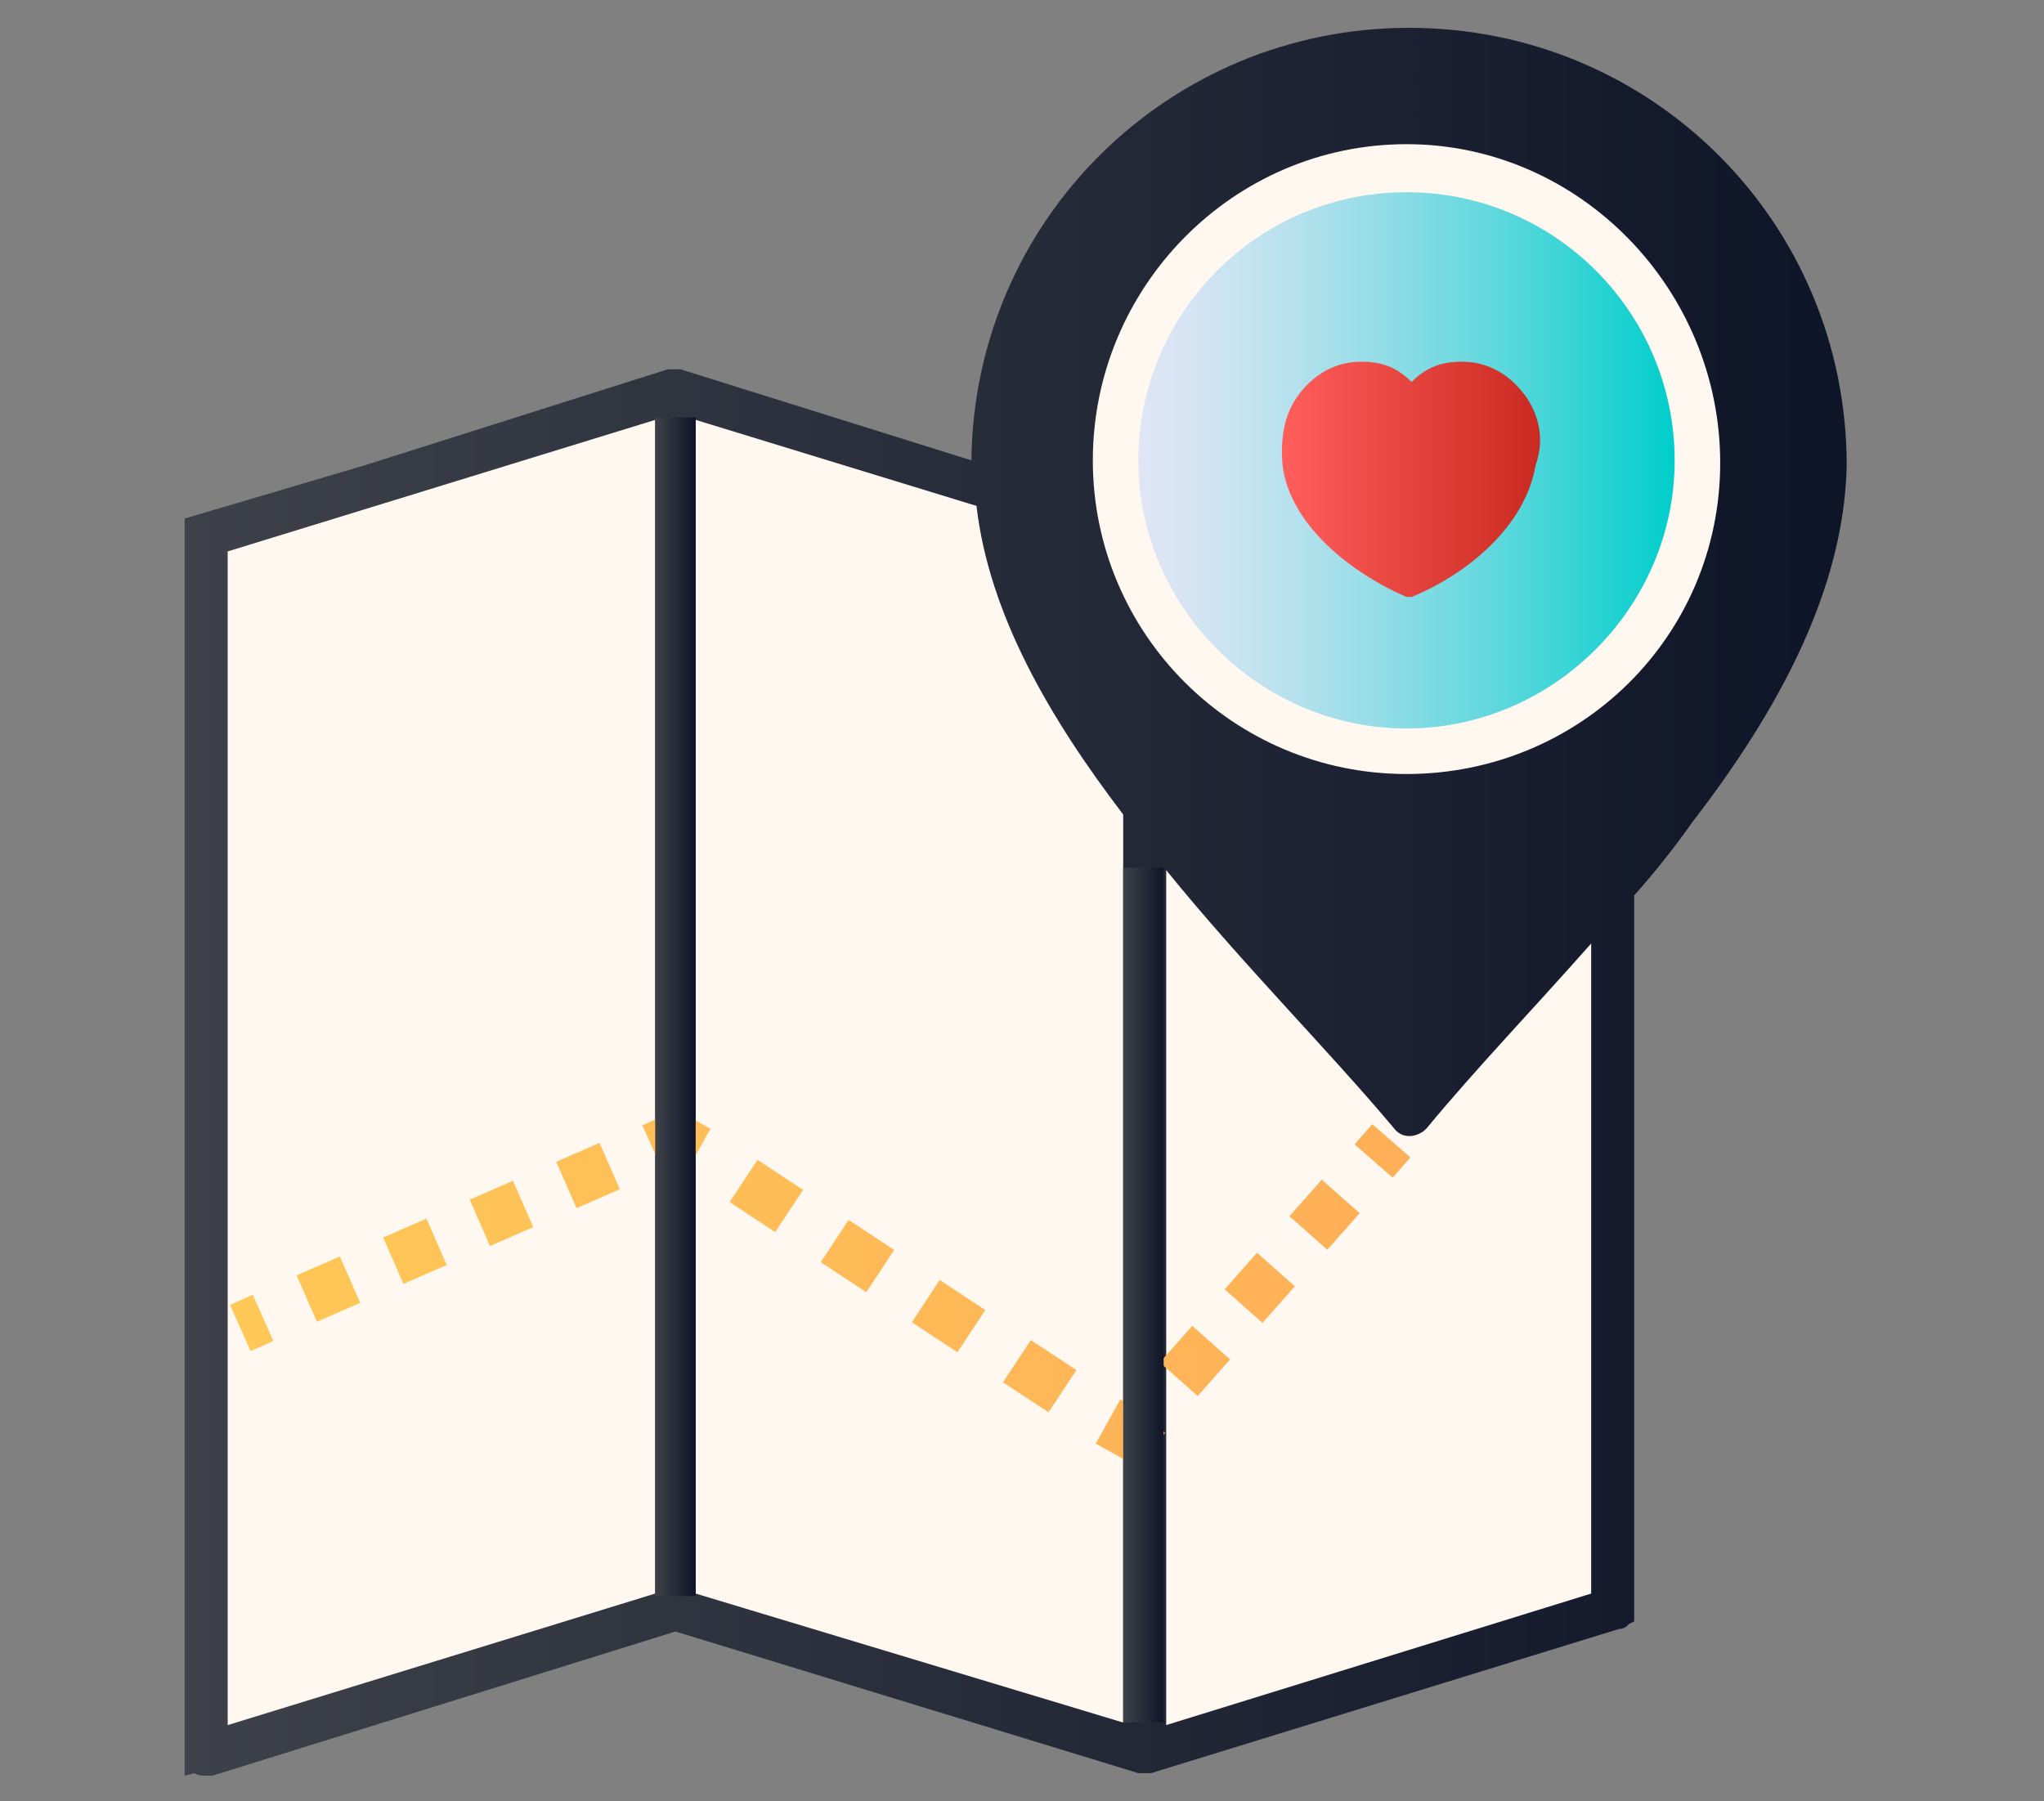
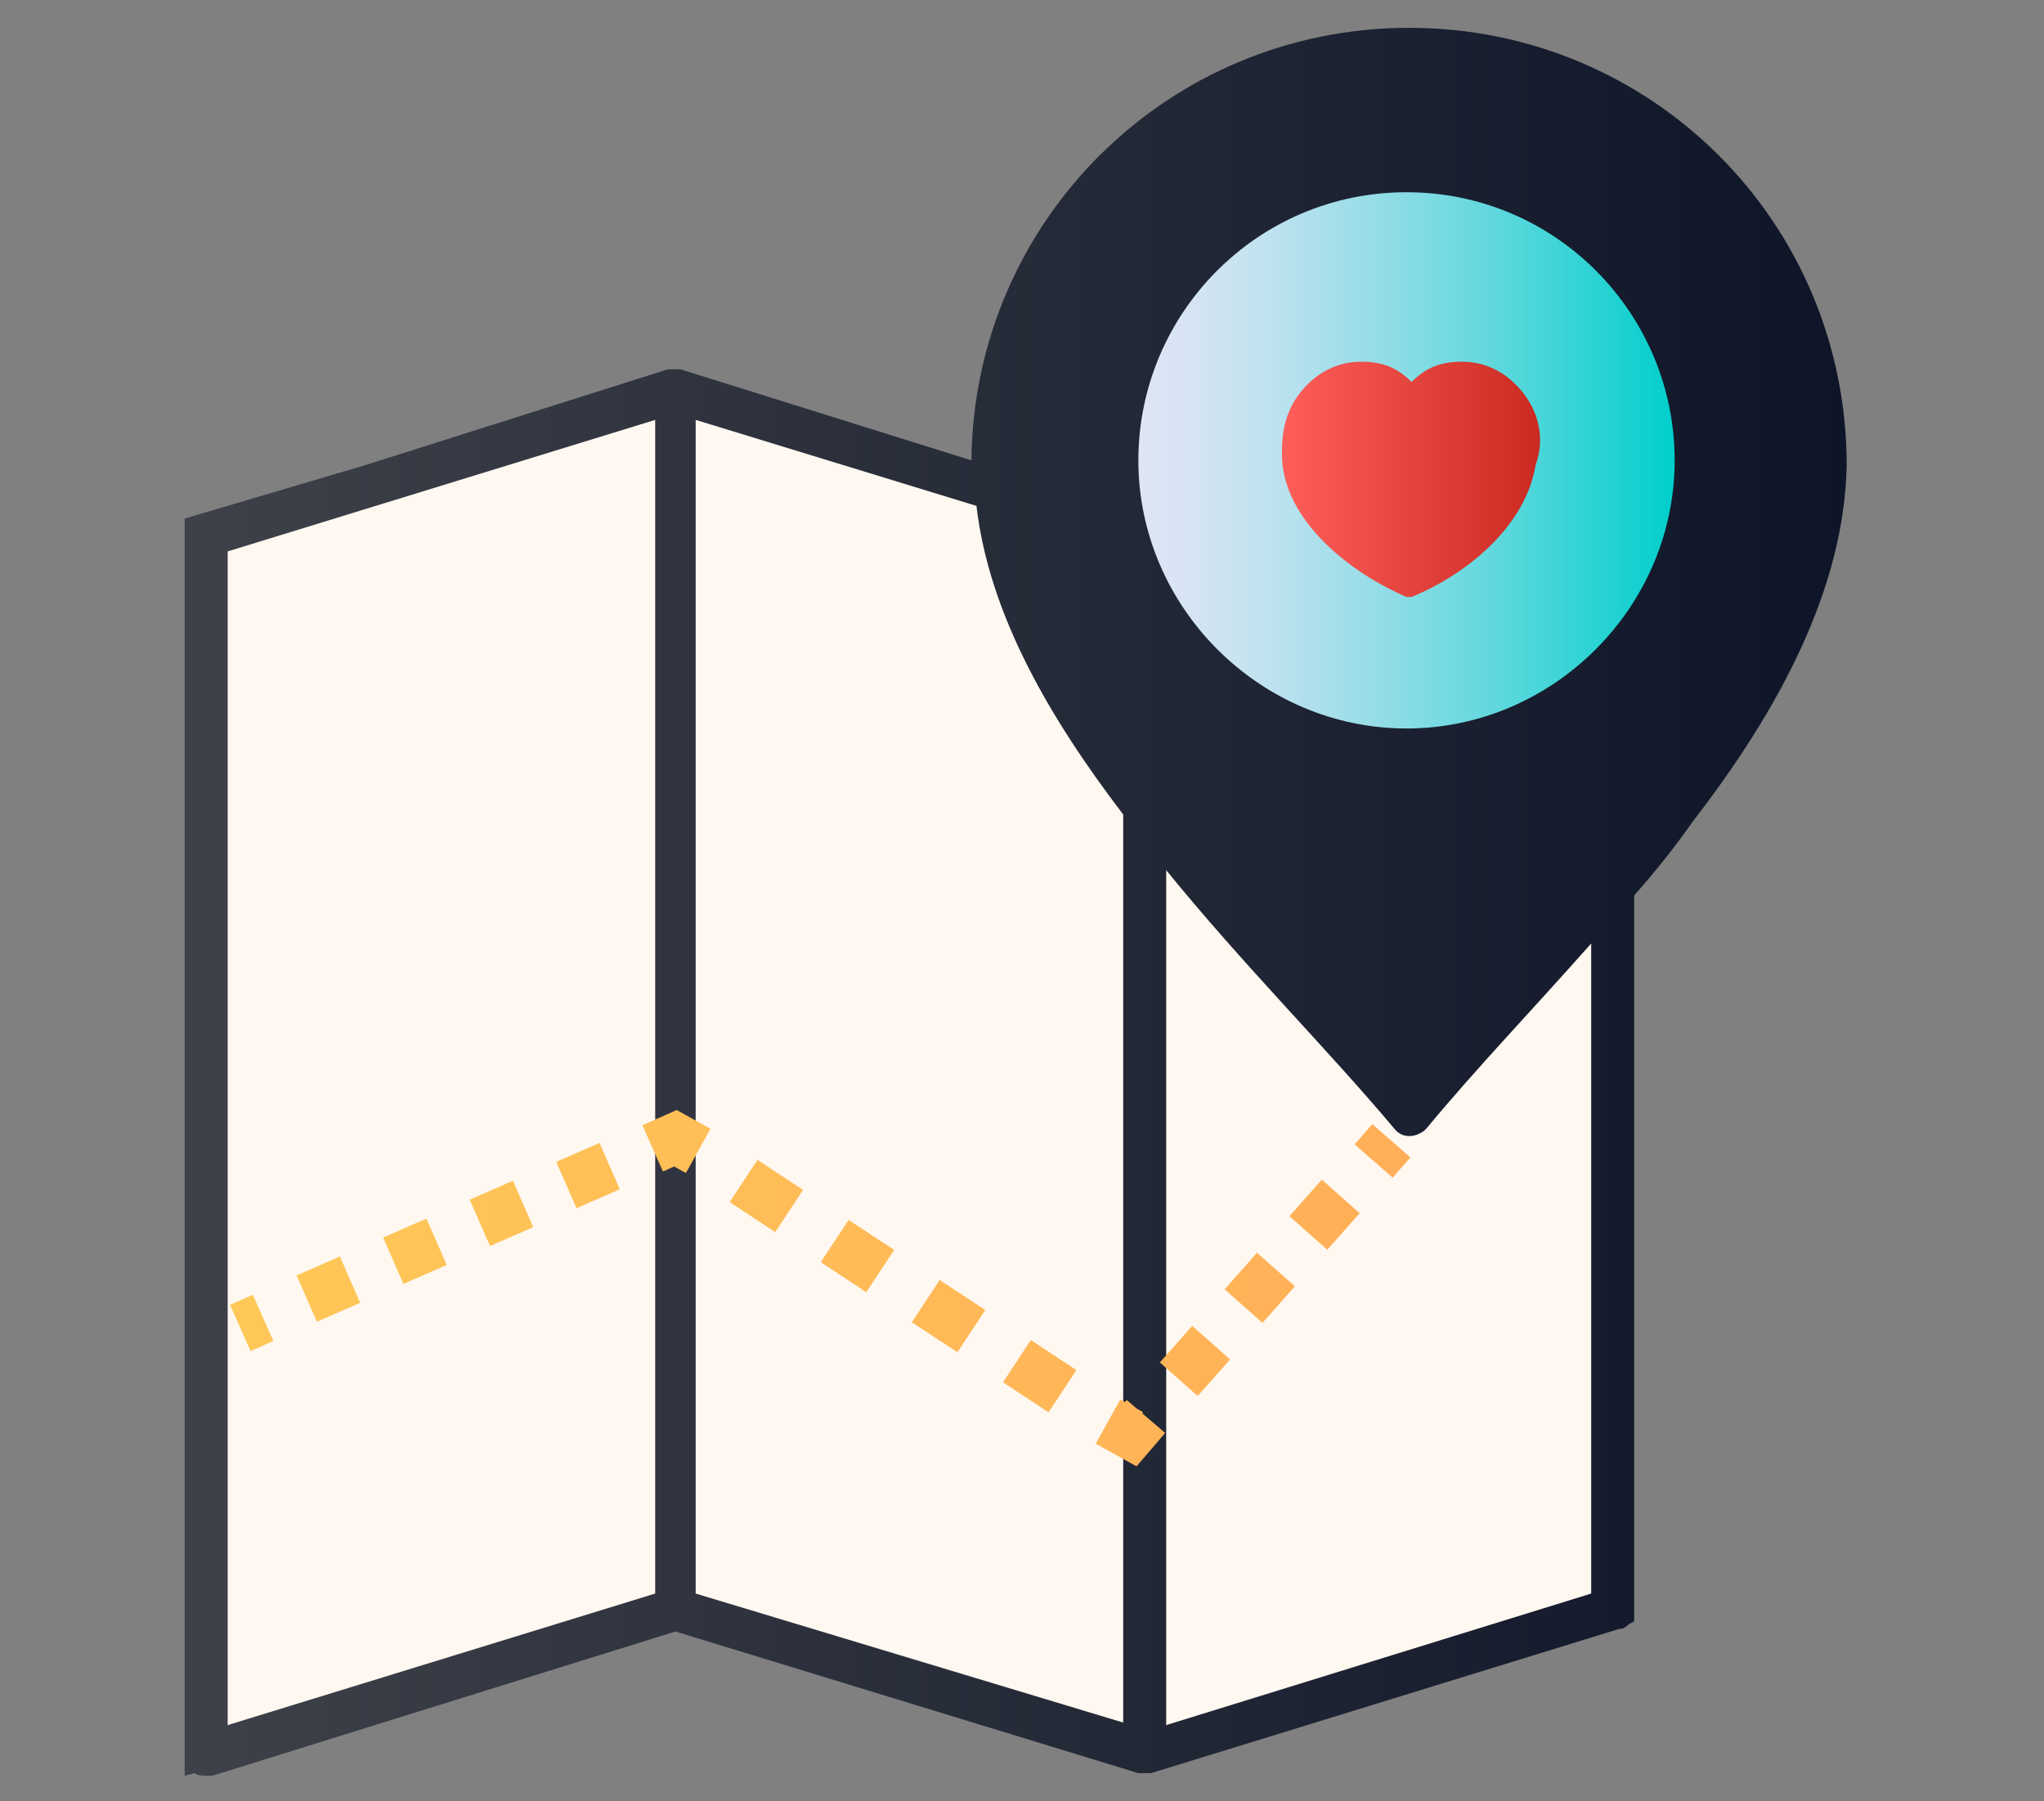
<svg xmlns="http://www.w3.org/2000/svg" version="1.1" id="Layer_1" x="0px" y="0px" viewBox="0 0 80.8 71.2" style="enable-background:new 0 0 80.8 71.2;" xml:space="preserve">
  <rect x="0" y="0" width="80.8" height="71.2" fill="#808080" stroke="none" />
  <style type="text/css">
	.st0{fill:url(#SVGID_1_);}
	.st1{fill:#FFF8F0;}
	.st2{fill:none;stroke:url(#SVGID_2_);stroke-width:2;stroke-miterlimit:10;}
	.st3{fill:none;stroke:url(#SVGID_3_);stroke-width:2;stroke-miterlimit:10;stroke-dasharray:1.931,1.931;}
	.st4{fill:none;stroke:url(#SVGID_4_);stroke-width:2;stroke-miterlimit:10;}
	.st5{fill:none;stroke:url(#SVGID_5_);stroke-width:2;stroke-miterlimit:10;stroke-dasharray:2.157,2.157;}
	.st6{fill:none;stroke:url(#SVGID_6_);stroke-width:2;stroke-miterlimit:10;}
	.st7{fill:none;stroke:url(#SVGID_7_);stroke-width:2;stroke-miterlimit:10;stroke-dasharray:1.867,1.867;}
	.st8{fill:none;stroke:url(#SVGID_8_);stroke-width:2;stroke-miterlimit:10;}
	.st9{fill:none;stroke:#FFF8F0;stroke-width:2;stroke-miterlimit:10;}
	.st10{fill:url(#SVGID_9_);}
	.st11{fill:url(#SVGID_10_);}
	.st12{fill:url(#SVGID_11_);}
	.st13{fill:url(#SVGID_12_);}
</style>
  <title>11</title>
  <path d="M71.9,82.3" />
  <linearGradient id="SVGID_1_" gradientUnits="userSpaceOnUse" x1="7.3" y1="35.65" x2="73" y2="35.65">
    <stop offset="3.937008e-03" style="stop-color:#3E4149" />
    <stop offset="1" style="stop-color:#0E1528" />
  </linearGradient>
  <path class="st0" d="M55.7,1.1c-9.5,0-17.2,7.6-17.3,17.1l-11.5-3.6c-0.1,0-0.3,0-0.4,0h-0.1l-12,3.8l-7.1,2.1v0.7v48.2v0.8l0.4-0.1  c0.1,0.1,0.3,0.1,0.5,0.1c0.1,0,0.1,0,0.2,0l18.3-5.7L45,70.1c0.2,0,0.3,0,0.5,0L64,64.4c0.2,0,0.3-0.1,0.4-0.2l0.2-0.1v-0.5V35.4  c0.8-0.9,1.6-1.9,2.3-2.9c3.4-4.4,6-9.2,6.1-14.1C73,8.8,65.3,1.1,55.7,1.1z" />
  <polygon class="st1" points="25.9,16.6 25.9,63 9,68.2 9,21.8 " />
  <path class="st1" d="M38.6,20c0.5,4.3,2.9,8.4,5.8,12.2c0,0.1,0,0.1,0,0.2v35.7L27.5,63V16.6L38.6,20z" />
-   <path class="st1" d="M46.1,34.4c3,3.7,6.4,7.1,9,10.2c0.3,0.4,0.8,0.4,1.2,0.1l0.1-0.1c1.9-2.3,4.2-4.7,6.5-7.3V63l-16.8,5.2V34.4z" />
+   <path class="st1" d="M46.1,34.4c3,3.7,6.4,7.1,9,10.2c0.3,0.4,0.8,0.4,1.2,0.1l0.1-0.1c1.9-2.3,4.2-4.7,6.5-7.3V63l-16.8,5.2V34.4" />
  <g>
    <g>
      <linearGradient id="SVGID_2_" gradientUnits="userSpaceOnUse" x1="9.107" y1="28.5" x2="55.721" y2="28.5" gradientTransform="matrix(1 0 0 -1 0 74)">
        <stop offset="0" style="stop-color:#FFC857" />
        <stop offset="1" style="stop-color:#FFAF57" />
      </linearGradient>
      <line class="st2" x1="55" y1="45.1" x2="54.3" y2="45.9" />
      <linearGradient id="SVGID_3_" gradientUnits="userSpaceOnUse" x1="9.107" y1="22.75" x2="55.721" y2="22.75" gradientTransform="matrix(1 0 0 -1 0 74)">
        <stop offset="0" style="stop-color:#FFC857" />
        <stop offset="1" style="stop-color:#FFAF57" />
      </linearGradient>
      <line class="st3" x1="53" y1="47.3" x2="46" y2="55.2" />
      <linearGradient id="SVGID_4_" gradientUnits="userSpaceOnUse" x1="9.107" y1="17.352" x2="55.721" y2="17.352" gradientTransform="matrix(1 0 0 -1 0 74)">
        <stop offset="0" style="stop-color:#FFC857" />
        <stop offset="1" style="stop-color:#FFAF57" />
      </linearGradient>
      <polyline class="st4" points="45.3,56 44.7,56.7 43.8,56.2   " />
      <linearGradient id="SVGID_5_" gradientUnits="userSpaceOnUse" x1="9.107" y1="23.45" x2="55.721" y2="23.45" gradientTransform="matrix(1 0 0 -1 0 74)">
        <stop offset="0" style="stop-color:#FFC857" />
        <stop offset="1" style="stop-color:#FFAF57" />
      </linearGradient>
      <line class="st5" x1="42" y1="55" x2="28.5" y2="46.1" />
      <linearGradient id="SVGID_6_" gradientUnits="userSpaceOnUse" x1="9.107" y1="28.871" x2="55.721" y2="28.871" gradientTransform="matrix(1 0 0 -1 0 74)">
        <stop offset="0" style="stop-color:#FFC857" />
        <stop offset="1" style="stop-color:#FFAF57" />
      </linearGradient>
      <polyline class="st6" points="27.6,45.5 26.7,45 25.8,45.4   " />
      <linearGradient id="SVGID_7_" gradientUnits="userSpaceOnUse" x1="9.107" y1="25.1" x2="55.721" y2="25.1" gradientTransform="matrix(1 0 0 -1 0 74)">
        <stop offset="0" style="stop-color:#FFC857" />
        <stop offset="1" style="stop-color:#FFAF57" />
      </linearGradient>
      <line class="st7" x1="24.1" y1="46.1" x2="11.3" y2="51.7" />
      <linearGradient id="SVGID_8_" gradientUnits="userSpaceOnUse" x1="9.107" y1="21.7" x2="55.721" y2="21.7" gradientTransform="matrix(1 0 0 -1 0 74)">
        <stop offset="0" style="stop-color:#FFC857" />
        <stop offset="1" style="stop-color:#FFAF57" />
      </linearGradient>
      <line class="st8" x1="10.4" y1="52.1" x2="9.5" y2="52.5" />
    </g>
  </g>
-   <path class="st9" d="M55.6,6.7c-6.3,0-11.4,5.2-11.4,11.5s5.1,11.4,11.4,11.4S67,24.6,67,18.3S61.9,6.7,55.6,6.7z" />
  <linearGradient id="SVGID_9_" gradientUnits="userSpaceOnUse" x1="44.999" y1="55.719" x2="66.243" y2="55.719" gradientTransform="matrix(1 0 0 -1 0 74)">
    <stop offset="0" style="stop-color:#DFE5F5" />
    <stop offset="9.367309e-02" style="stop-color:#D6E4F3" />
    <stop offset="0.246" style="stop-color:#BEE2EF" />
    <stop offset="0.44" style="stop-color:#96DDE7" />
    <stop offset="0.665" style="stop-color:#5FD8DD" />
    <stop offset="0.916" style="stop-color:#19D1D0" />
    <stop offset="1" style="stop-color:#00CECB" />
  </linearGradient>
  <path class="st10" d="M55.6,7.6c5.9,0,10.6,4.8,10.6,10.6s-4.8,10.6-10.6,10.6s-10.6-4.8-10.6-10.6S49.7,7.6,55.6,7.6z" />
  <linearGradient id="SVGID_10_" gradientUnits="userSpaceOnUse" x1="50.667" y1="18.946" x2="60.88" y2="18.946">
    <stop offset="0" style="stop-color:#FF5E5B" />
    <stop offset="1" style="stop-color:#CA2A21" />
  </linearGradient>
  <path class="st11" d="M60.1,15.4c-0.6-0.7-1.4-1.1-2.3-1.1c-0.8,0-1.4,0.2-2,0.8c-0.6-0.6-1.2-0.8-2-0.8c-0.9,0-1.7,0.4-2.3,1.1  c-0.7,0.8-0.9,1.8-0.8,3c0.3,2.4,2.8,4.3,4.9,5.2h0.1h0.1c2.2-0.9,4.5-2.8,4.9-5.2C61.1,17.3,60.8,16.2,60.1,15.4z" />
  <linearGradient id="SVGID_11_" gradientUnits="userSpaceOnUse" x1="25.909" y1="39.867" x2="27.479" y2="39.867">
    <stop offset="3.937008e-03" style="stop-color:#3E4149" />
    <stop offset="1" style="stop-color:#0E1528" />
  </linearGradient>
-   <rect x="25.9" y="16.5" class="st12" width="1.6" height="46.6" />
  <linearGradient id="SVGID_12_" gradientUnits="userSpaceOnUse" x1="44.409" y1="51.264" x2="46.038" y2="51.264">
    <stop offset="3.937008e-03" style="stop-color:#3E4149" />
    <stop offset="1" style="stop-color:#0E1528" />
  </linearGradient>
-   <rect x="44.4" y="34.3" class="st13" width="1.6" height="33.8" />
</svg>